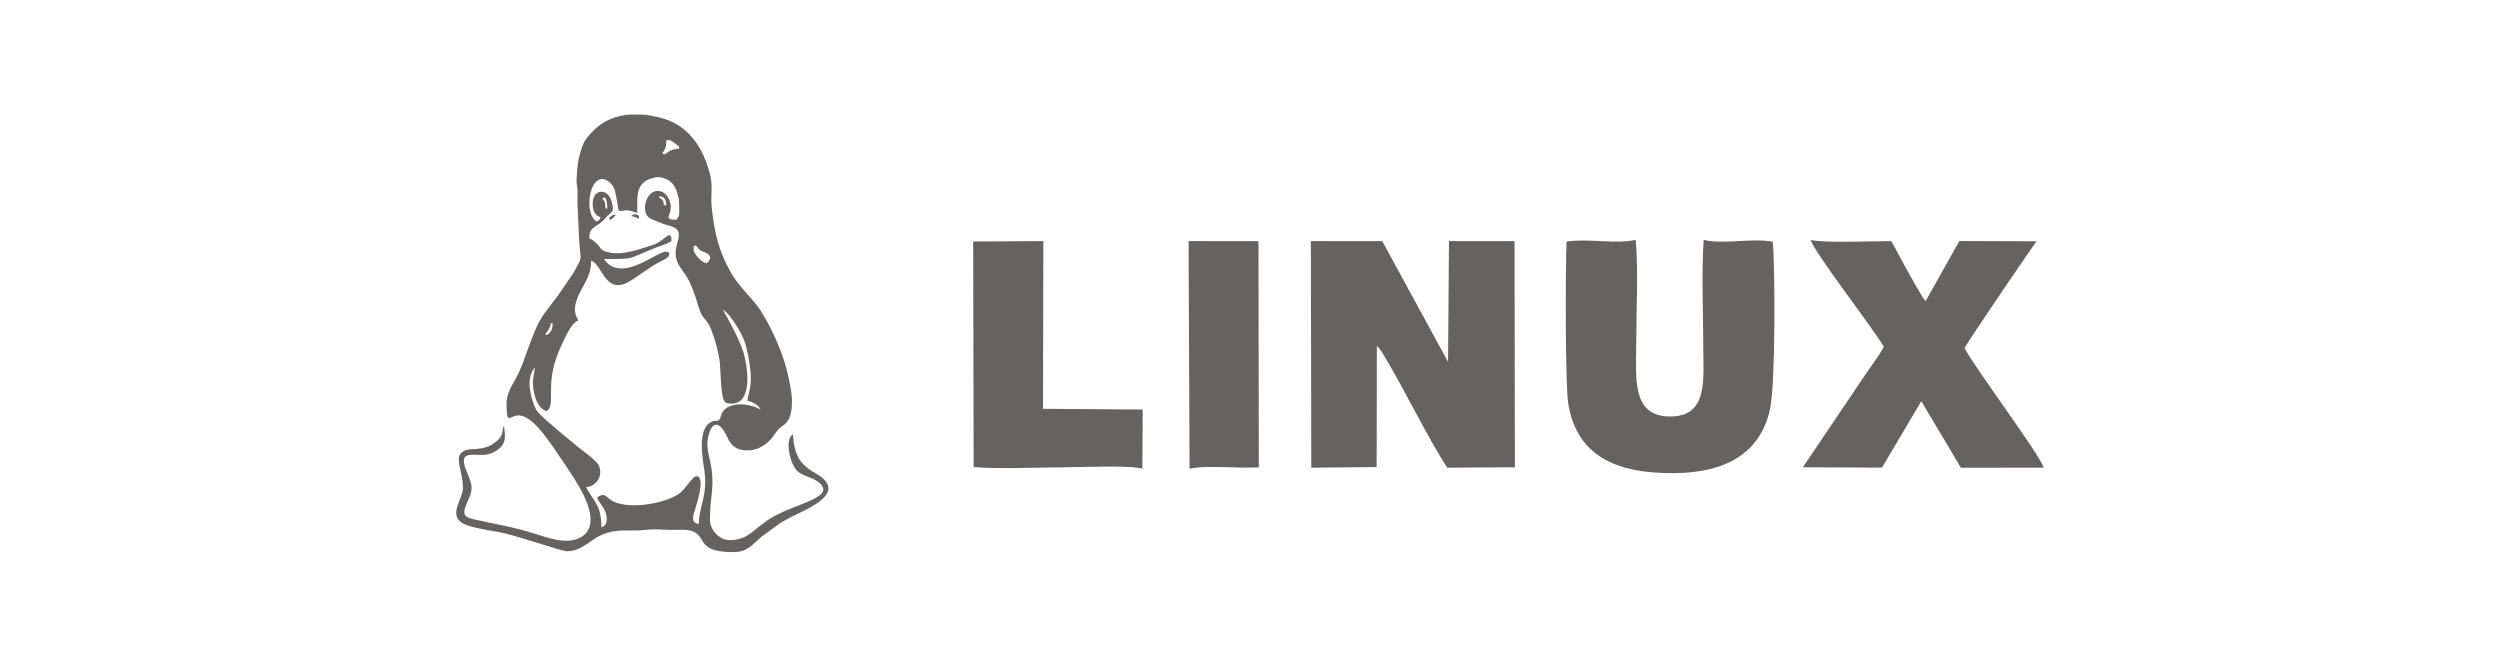
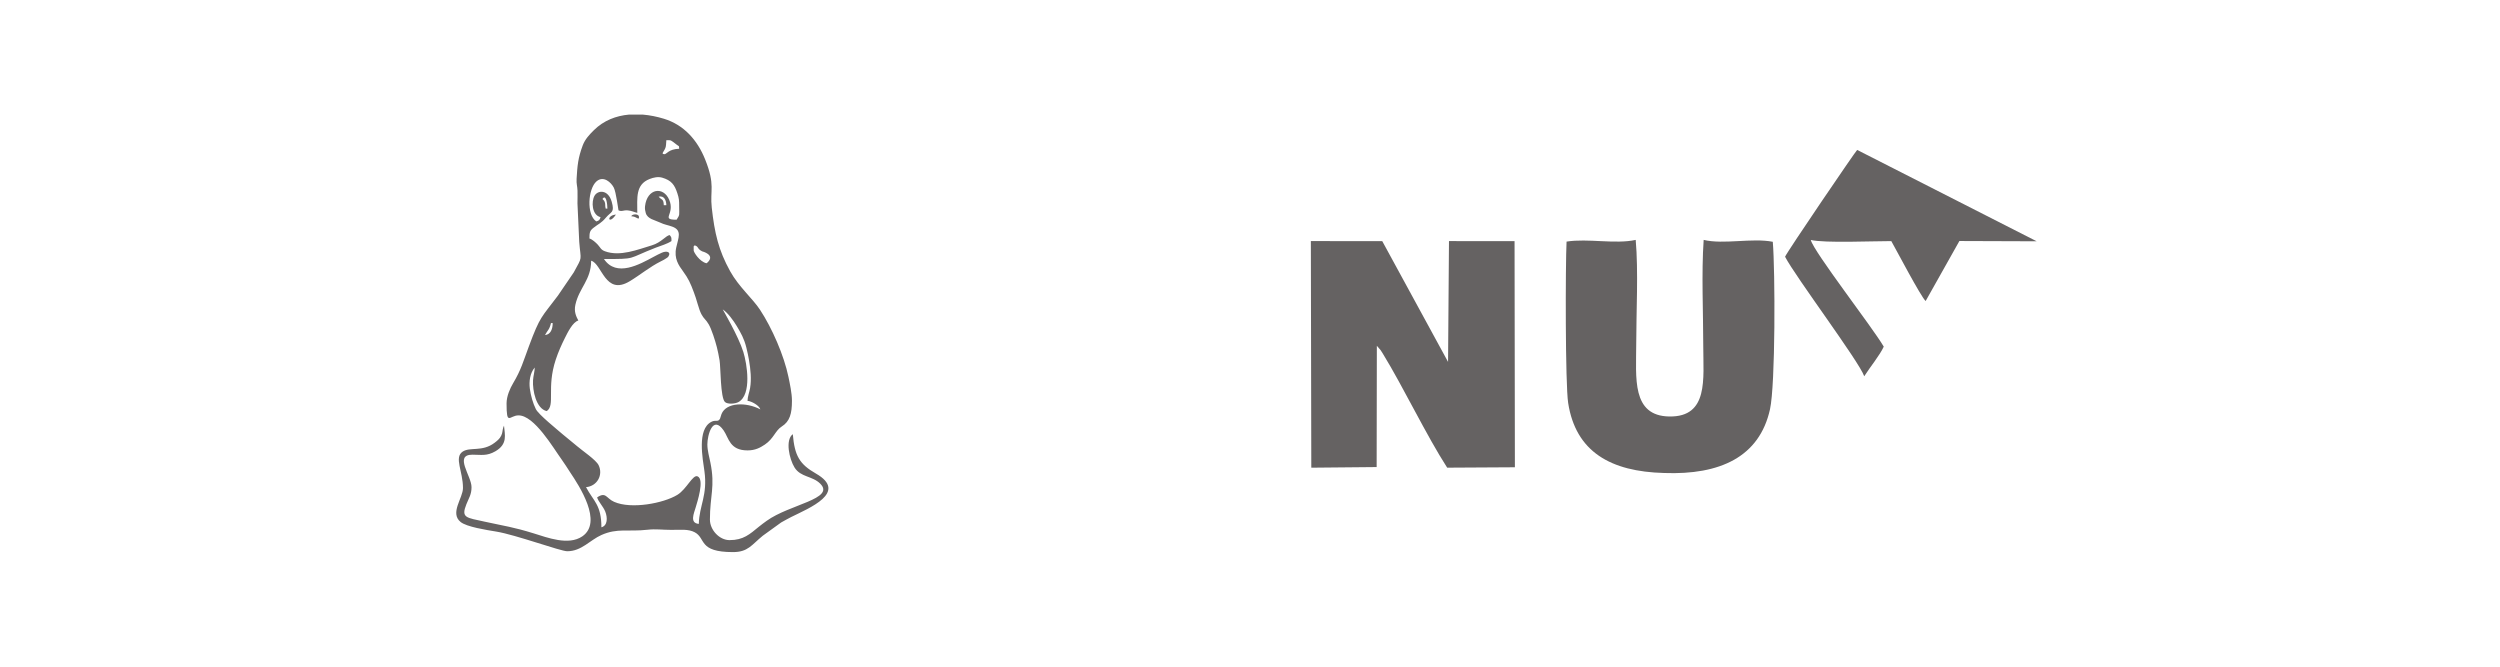
<svg xmlns="http://www.w3.org/2000/svg" xml:space="preserve" width="127mm" height="33.867mm" version="1.1" style="shape-rendering:geometricPrecision; text-rendering:geometricPrecision; image-rendering:optimizeQuality; fill-rule:evenodd; clip-rule:evenodd" viewBox="0 0 12700 3386.66">
  <defs>
    <style type="text/css">
   
    .fil0 {fill:#656262}
   
  </style>
  </defs>
  <g id="Layer_x0020_1">
    <g id="_1393234338464">
      <g>
        <path class="fil0" d="M2768.62 1702.01c13.28,-25.09 22.43,-26.6 30.39,-60.77l8.68 0c0,30.8 -10.79,58.42 -39.07,60.77zm426.9 -1119.92l69.59 0c36.44,3.03 72.79,10.51 107.49,21.1 101.09,30.85 169.88,107.56 209.66,207.05 52.48,131.25 23.65,155.82 33.46,244.36 14.3,129.12 34.14,216.34 93.44,323.28 44.22,79.74 113.5,137.73 151.65,195.61 60.83,92.29 122.04,232.01 144.6,341.57 6.92,33.62 17.71,82.7 17.71,121.19 0,64.57 -10.91,104.68 -51.9,130.42 -32.88,20.65 -40.82,61.7 -86.06,91.92 -24.09,16.08 -48.82,29.43 -87.77,29.43 -90.56,0 -94.77,-62.43 -120.81,-100.57 -56.3,-82.45 -83.2,24.82 -83.2,70.18 0,30.33 9.81,64.46 15.57,92.95 24.69,121.94 -2.55,166.31 -2.55,289.04 0,51.67 47.34,104.19 99.84,104.19 70.73,0 102.45,-30.25 148.94,-68.11 13.51,-11.01 25.18,-19.53 39.54,-29.91 115.89,-83.84 349.8,-111.37 272.02,-188.84 -40.13,-39.97 -99.24,-31.84 -130.54,-82.18 -26.48,-42.6 -48.27,-140.26 -8.74,-169.22 9.17,110.25 34.36,152.48 117.03,199.84 166.84,95.6 -35.82,176.51 -125.72,221.21 -18.72,9.31 -31.6,17.28 -50.62,27.52l-93.24 67.36c-57.38,46.75 -74.93,83.1 -151.31,83.1 -177.8,0 -136.12,-69.61 -194.47,-100.71 -32.3,-17.21 -71.01,-12.18 -118.07,-12.16 -49.66,0.04 -77.78,-5.63 -122.17,-0.63 -98.43,11.08 -152.45,-9.52 -233.77,26.68 -58.32,25.95 -100.84,82.47 -173.63,82.47 -33.43,0 -262.21,-83.78 -360.29,-99.84 -50.36,-8.24 -150.64,-23.86 -181.3,-48.76 -56.09,-45.55 12.01,-121.33 12.01,-172.62 0,-84.71 -45.85,-154.44 -2.17,-184.48 37.49,-25.77 100.34,2.47 162.89,-45.47 12.85,-9.85 25.71,-19.79 33.45,-36 7.89,-16.53 5.15,-23.63 10.49,-41.61l3.7 -9.31c3.77,45.34 20.04,93.29 -43.5,130.13 -44.09,25.55 -72.28,17.45 -117.11,17.45 -95.04,0 -4.34,107.92 -4.34,164.95 0,37.61 -13.36,54.92 -26.11,86.77 -27.99,69.93 -1.16,67.81 93.71,88.71 104.06,22.93 141.6,26.34 248.74,59.46 68.95,21.32 176.29,62.89 246.26,15.13 106.01,-72.37 -15.47,-256.49 -61.7,-325.57 -16.2,-24.21 -26.12,-41.65 -43.29,-65.23 -41.55,-57.08 -138.11,-223.89 -218.87,-223.89 -45.95,0 -60.77,56.08 -60.77,-60.78 0,-36.74 18.16,-77.1 32.87,-101.69 41.06,-68.67 51.75,-110.86 80.65,-188.48 57.81,-155.31 63.3,-145.15 146.93,-256.76l81 -118.68c46.01,-85.05 35.8,-54.22 27.75,-155.03l-8.97 -195.05c0.12,-21.28 0.83,-44.19 0.2,-65.31 -0.7,-23.39 -6.21,-33.02 -4.56,-60.59 3.91,-65.54 7.02,-104.64 30.98,-168.8 11.82,-31.66 33.89,-54.89 56.91,-77.66 50.18,-49.63 112.82,-73.26 178.47,-79.13zm475.99 989.7l-4.34 -4.34 4.34 4.34zm-4.34 -4.34l0 0zm-143.24 -295.18c0,-34.28 -1.81,-13.65 4.34,-26.04 22.55,6.02 11.16,16.99 38.83,30.61 0.48,0.23 66.27,16.34 29.09,54.68l-7.15 5.87c-35.6,-8.3 -65.11,-56.4 -65.11,-65.12zm-438.43 -212.7l-8.68 0c-3.77,-16.2 -1.21,-19.49 -3.34,-28.47 -5.16,-21.76 -18.39,-15.68 -9.47,-24.77 16.19,-16.49 21.49,34.16 21.49,53.24zm260.45 -60.77c29.05,-6.15 38.54,19.62 39.07,43.41l-13.02 0c-0.78,-34.95 -12.82,-25.35 -26.05,-43.41zm325.56 572.99c25.96,17.37 54.01,55.8 71.37,84.9 20.85,34.98 37.07,62.99 48.3,107.97 5.55,22.24 10.44,45.12 13.71,64.42 7.85,46.33 13.25,97.25 5.58,142.12 -3.73,21.87 -12.57,42.29 -13.08,65.05 20.63,1.72 59.9,23.85 65.12,43.41 -71.38,-37.77 -173.28,-36.58 -197.38,24 -1.12,2.8 -7.32,22.92 -7.37,23.02 -11.07,20.15 -19.97,3.66 -44.39,16.38 -73.25,38.14 -43.66,186.44 -34.82,250.94 16.79,122.47 -26.5,173.7 -28.58,267.33 -47.89,-3.99 -24.61,-53.41 -15.53,-84.98 6.59,-22.94 46.1,-141.66 9.03,-156.61 -24.52,-9.88 -55.31,65.08 -102.17,93.85 -70.33,43.18 -234.81,74.52 -321.78,35.59 -40.94,-18.32 -40.82,-52.74 -86.11,-22.41 5.64,21.09 30.65,45.58 41.15,71.71 12.69,31.61 12.1,71.79 -19.44,80.21 0,-114.51 -40.24,-132.4 -78.13,-204.02 56.65,-4.71 88.13,-62.15 63.9,-111.65 -13.31,-27.18 -83.53,-74.15 -108.28,-95.74 -24.94,-21.75 -48.91,-39.07 -73.79,-60.77 -28.58,-24.91 -122.86,-100.58 -136.65,-128.14 -14.67,-29.32 -25.86,-68.53 -30.61,-103.98 -4.91,-36.67 1.12,-79.98 24.98,-107.43 -0.47,20.98 -7.53,43.51 -8.77,65.14 -2.94,51.35 15.54,143.66 69.54,156.24 44.93,-30.08 -2.12,-117 46.09,-262.1 13,-39.13 28.99,-74.76 46.49,-109.78 13.64,-27.26 39.66,-80.67 68.03,-88.24 -11.4,-21.54 -22.61,-44.97 -14.96,-80.02 18.72,-85.83 80.07,-125.96 80.07,-223.84 55.5,14.82 70.58,179.57 195.6,104.45 54.28,-32.63 101.61,-72.99 158.95,-101.5 11.17,-5.55 19.3,-9.61 27.81,-15.78 5.26,-3.8 7.04,-3.64 11.21,-10.64 12.61,-21.22 -10,-28.14 -34.59,-17.15 -14.48,6.47 -26.7,12.81 -40.68,20.34 -71.36,38.44 -189.87,106.17 -253.19,11.6 169.41,0 114.07,0.27 263.49,-57.73 28.28,-10.98 56.76,-18.25 79.43,-33.43 0,-21.74 -0.14,-17.64 -8.68,-30.38 -19.18,1.59 -42.65,37.76 -91.1,52.14 -71.51,21.23 -161.74,58.6 -238.44,29.97 -20.82,-7.77 -22.12,-18.04 -36.08,-33.37 -9.4,-10.32 -28.65,-27.7 -42.41,-31.38 0,-29.95 1.76,-39.52 19.93,-53.86 27,-21.3 39.53,-23.22 64.32,-52.88 25.56,-30.58 45.13,-23.31 28.87,-80.17 -17.99,-62.88 -70.39,-59.63 -87.23,-30.28 -17.12,29.83 -13.59,98.39 30.54,108.67 -3.78,14.13 -7.57,17.93 -21.71,21.7 -50.81,-34.02 -41.92,-165.27 0.89,-203.13 35.56,-31.44 74.85,5.24 88.21,31.56 11.79,23.23 22.91,114.29 23.77,115.15 17.32,8.31 23.69,-1.63 47.04,0.36 19.27,1.63 33.16,9.1 48.45,12.66 0,-76.84 -9.78,-143.54 62.41,-171.99 20.1,-7.92 43.3,-12.98 64.21,-6.84 46.26,13.58 62.92,35.79 76.95,79.43 8.59,26.69 9.21,34.2 9.18,69 -0.05,41.44 4.51,38.87 -13.07,65.12 -83.6,0 -6.09,-27.1 -37.61,-101.3 -29.69,-69.89 -112.41,-57.82 -122.74,32.49 -1.59,13.88 0.92,24.87 3.63,34.51 8.77,31.15 46.1,35.83 72.77,48.79 22.88,11.13 38.75,12.26 61.82,20.67 51.37,18.72 30.98,56.7 20.24,106.21 -12.24,56.48 12.8,90.77 34.78,120.91 27.16,37.26 37.42,59.95 54.59,106.03 7.02,18.84 12.66,35.67 19.21,58.92 29.21,103.83 43.51,51.63 79.46,159.28 15.3,45.84 23,74.04 32.22,128.4 5.75,33.96 3.85,189.93 27.47,211.28 14.22,12.85 53.21,8.65 68.46,0.17 68.95,-38.34 43.24,-194.68 24.85,-254.1 -24.88,-80.41 -104.43,-215.29 -104.75,-216.47zm-286.49 -859.48c26.9,0 19.18,-2.94 54.22,23.92 12.65,9.7 9.39,1.41 10.89,19.49 -53.83,1.19 -63.86,28.36 -75.1,27.64 -23.58,-1.52 7.53,-17.46 8.37,-47.3 0.36,-12.51 0.34,-8.75 1.62,-23.75z" />
        <path class="fil0" d="M3207.05 1098.64c28.12,0.62 39.06,22.93 39.06,4.34 0,-20.39 -37.14,-15.62 -39.06,-4.34z" />
        <path class="fil0" d="M3128.91 1089.96c-51.67,4.3 -37.62,56.18 0,0z" />
      </g>
      <g>
        <path class="fil0" d="M6994.36 1756.5l19.49 22.75c0.43,0.59 9.85,15.35 10.89,17.05 105.33,172.09 221.2,415.64 326.93,579.45l343.95 -2.05 -1.67 -1148.7 -333.14 -0.28 -4.69 613.72 -334.39 -613.61 -362.62 -0.11 2.28 1151.11 331.96 -3.19 1.01 -616.14z" />
        <path class="fil0" d="M8453.55 2402.82c284.79,10.61 484.68,-82.16 538.03,-323.67 27.87,-126.1 26.5,-702.68 14.22,-850.88 -104.95,-20.73 -249.71,14.79 -351.18,-9.58 -11.7,167.62 -2.07,369.22 -2.06,540.53 0.01,165 27.81,359.17 -171.73,356.55 -193.76,-2.54 -168.85,-198.06 -168.84,-365.65 0.01,-163.31 11.47,-373.83 -2.64,-531.43 -104.34,22.86 -242.84,-8.66 -351.24,8.64 -5.89,118.86 -6.73,724.34 8.14,819.85 38.66,248.49 216.33,348.58 487.3,355.64z" />
-         <path class="fil0" d="M10346.38 1225.75l-392.68 -1.4 -171.48 304.98c-24.55,-22.96 -146.87,-255.47 -174.4,-304.57 -90.8,-0.16 -337.5,10.98 -409.05,-5.77 15.8,61.41 310.74,439.99 370.77,541.89 -20.23,44.21 -69.87,104.14 -99.22,150.54l-311.73 462.33 401.98 1.82 199.68 -337.62 201.34 338.28 420.67 -0.66c-24.29,-72.52 -351.52,-508.44 -402.12,-607.25 11.46,-26.98 357.55,-535.4 366.24,-542.57z" />
-         <path class="fil0" d="M5803.24 2380.75l1.54 -300.4 -506.23 -3.61 1.6 -852.02 -356.45 1.99 2.5 1146.06c129.27,10.65 297.98,1.64 431.55,1.64 88.01,0 360.92,-12.95 425.49,6.34z" />
-         <path class="fil0" d="M6042.99 2381.35c78.18,-19.89 255.64,-0.47 351.84,-7.25l-1.8 -1149.17 -355.03 -0.21 4.99 1156.63z" />
+         <path class="fil0" d="M10346.38 1225.75l-392.68 -1.4 -171.48 304.98c-24.55,-22.96 -146.87,-255.47 -174.4,-304.57 -90.8,-0.16 -337.5,10.98 -409.05,-5.77 15.8,61.41 310.74,439.99 370.77,541.89 -20.23,44.21 -69.87,104.14 -99.22,150.54c-24.29,-72.52 -351.52,-508.44 -402.12,-607.25 11.46,-26.98 357.55,-535.4 366.24,-542.57z" />
      </g>
    </g>
  </g>
</svg>